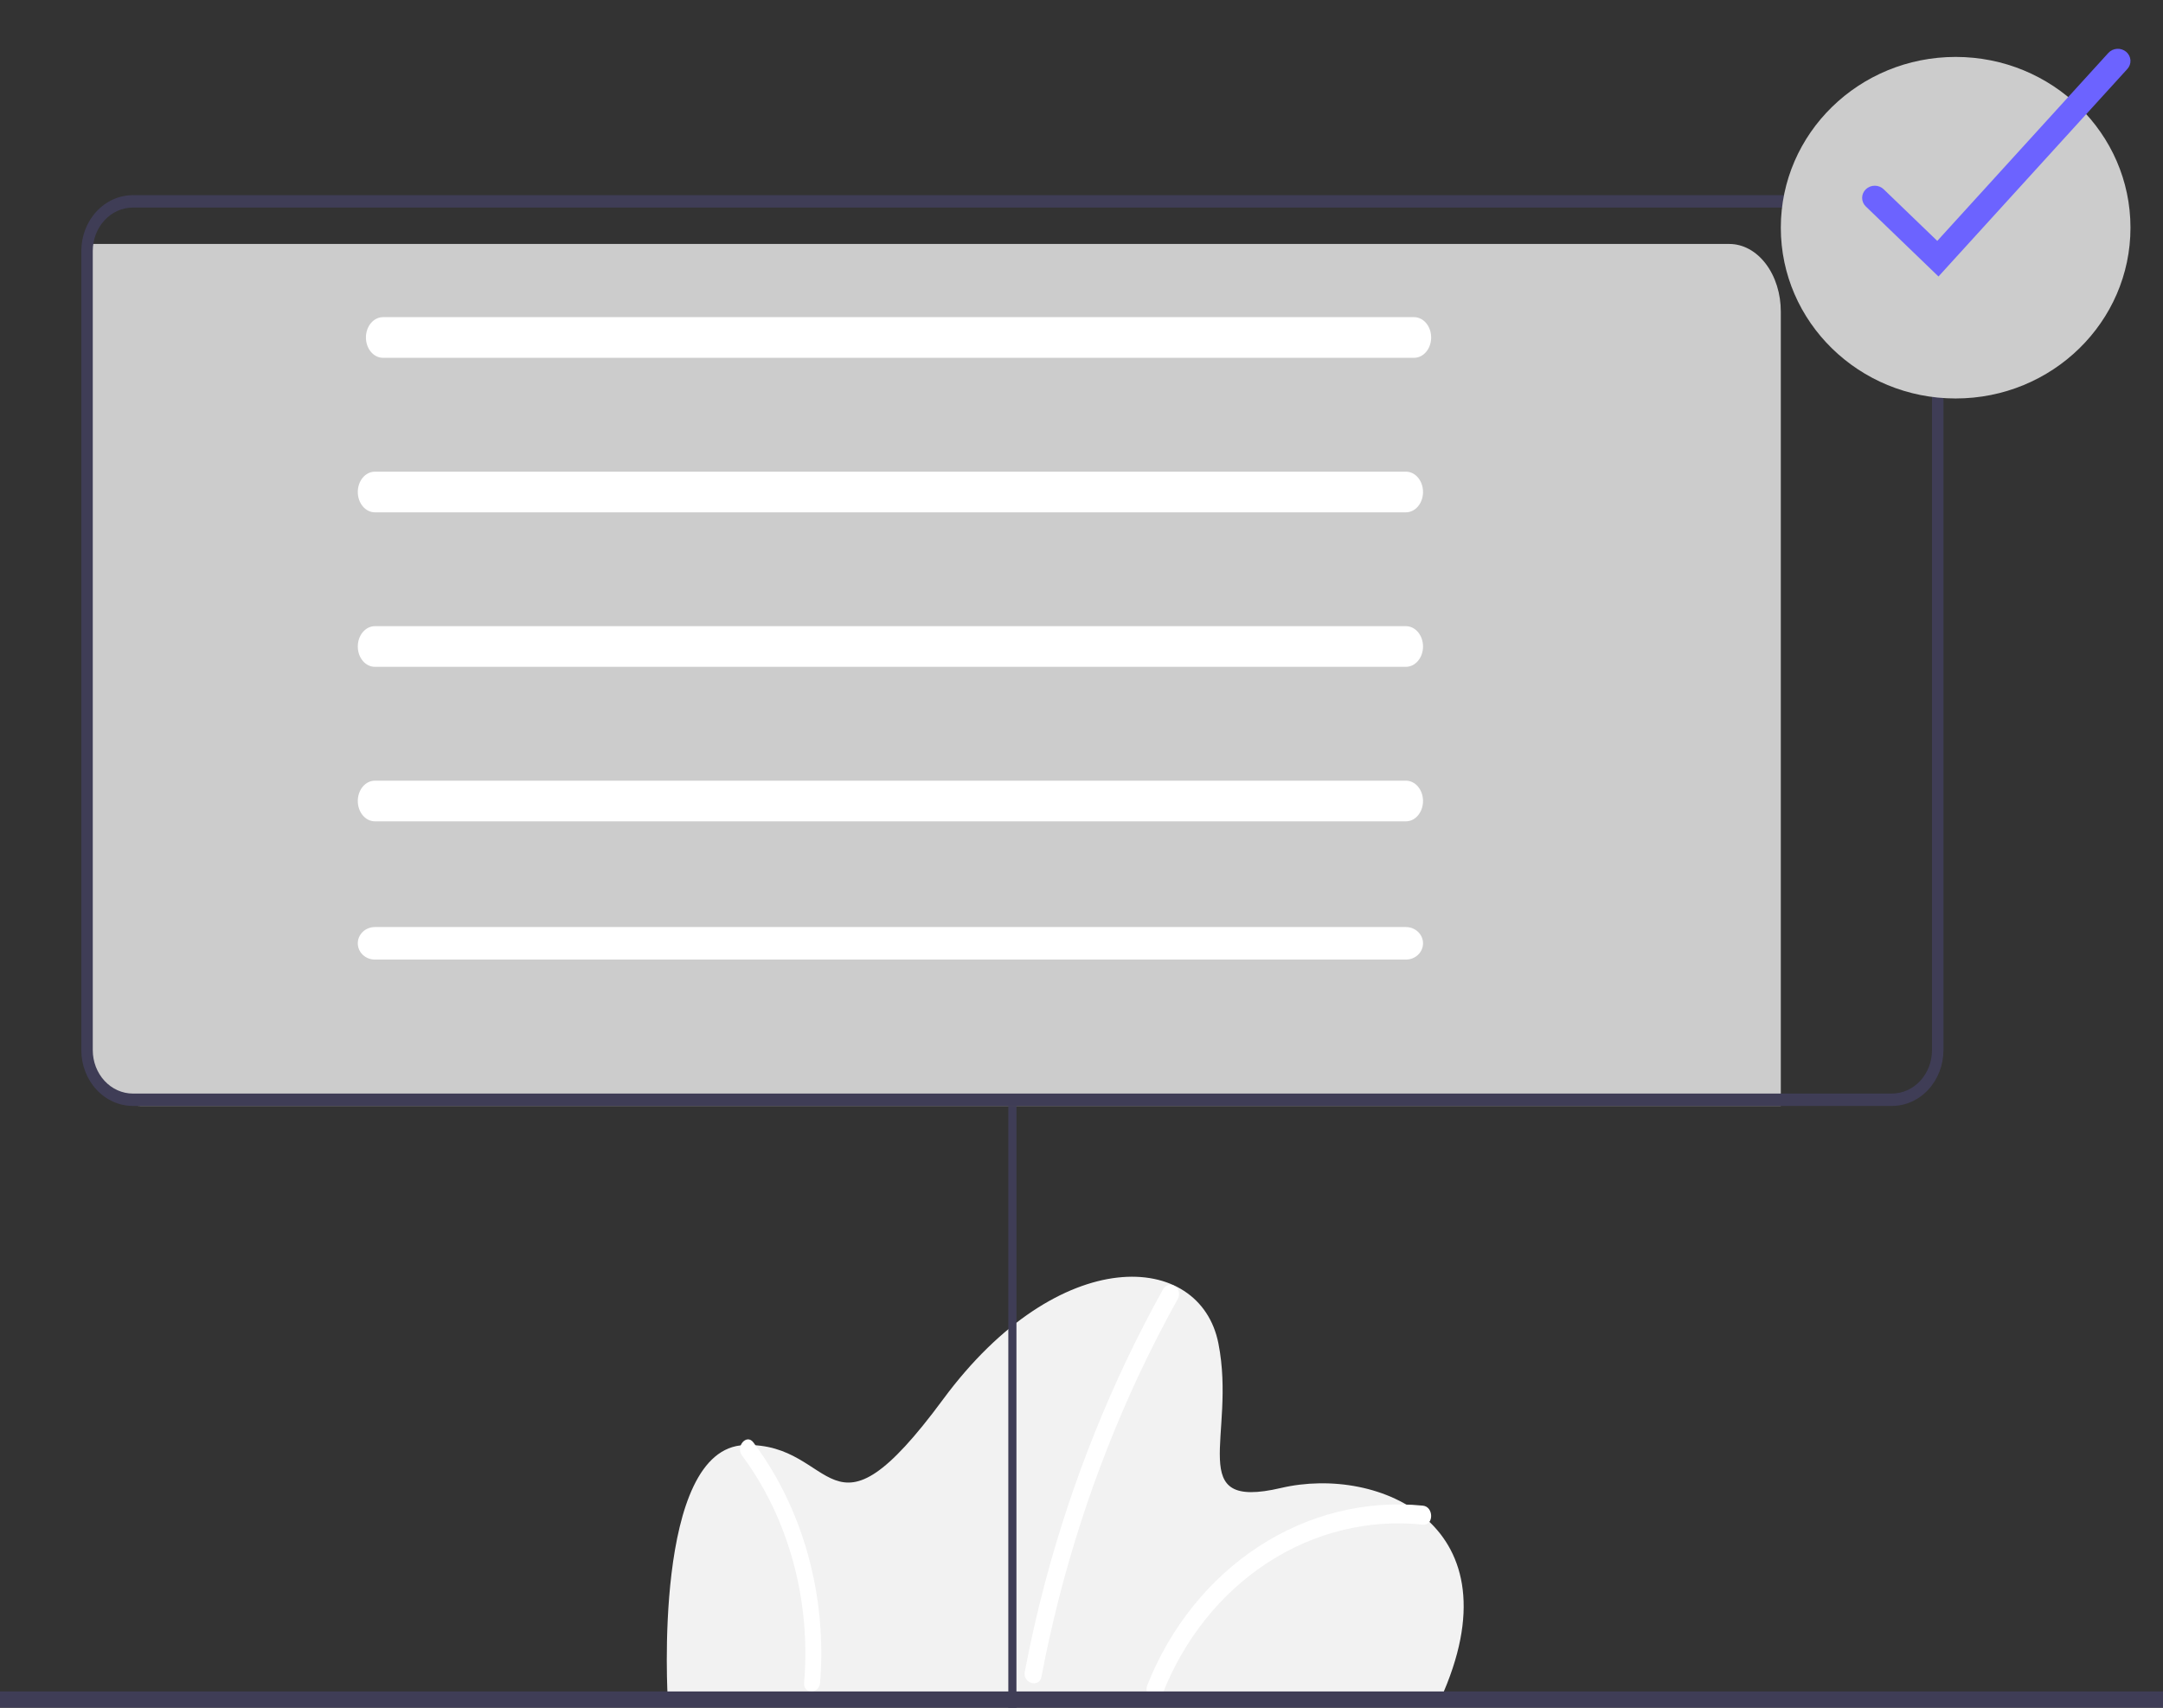
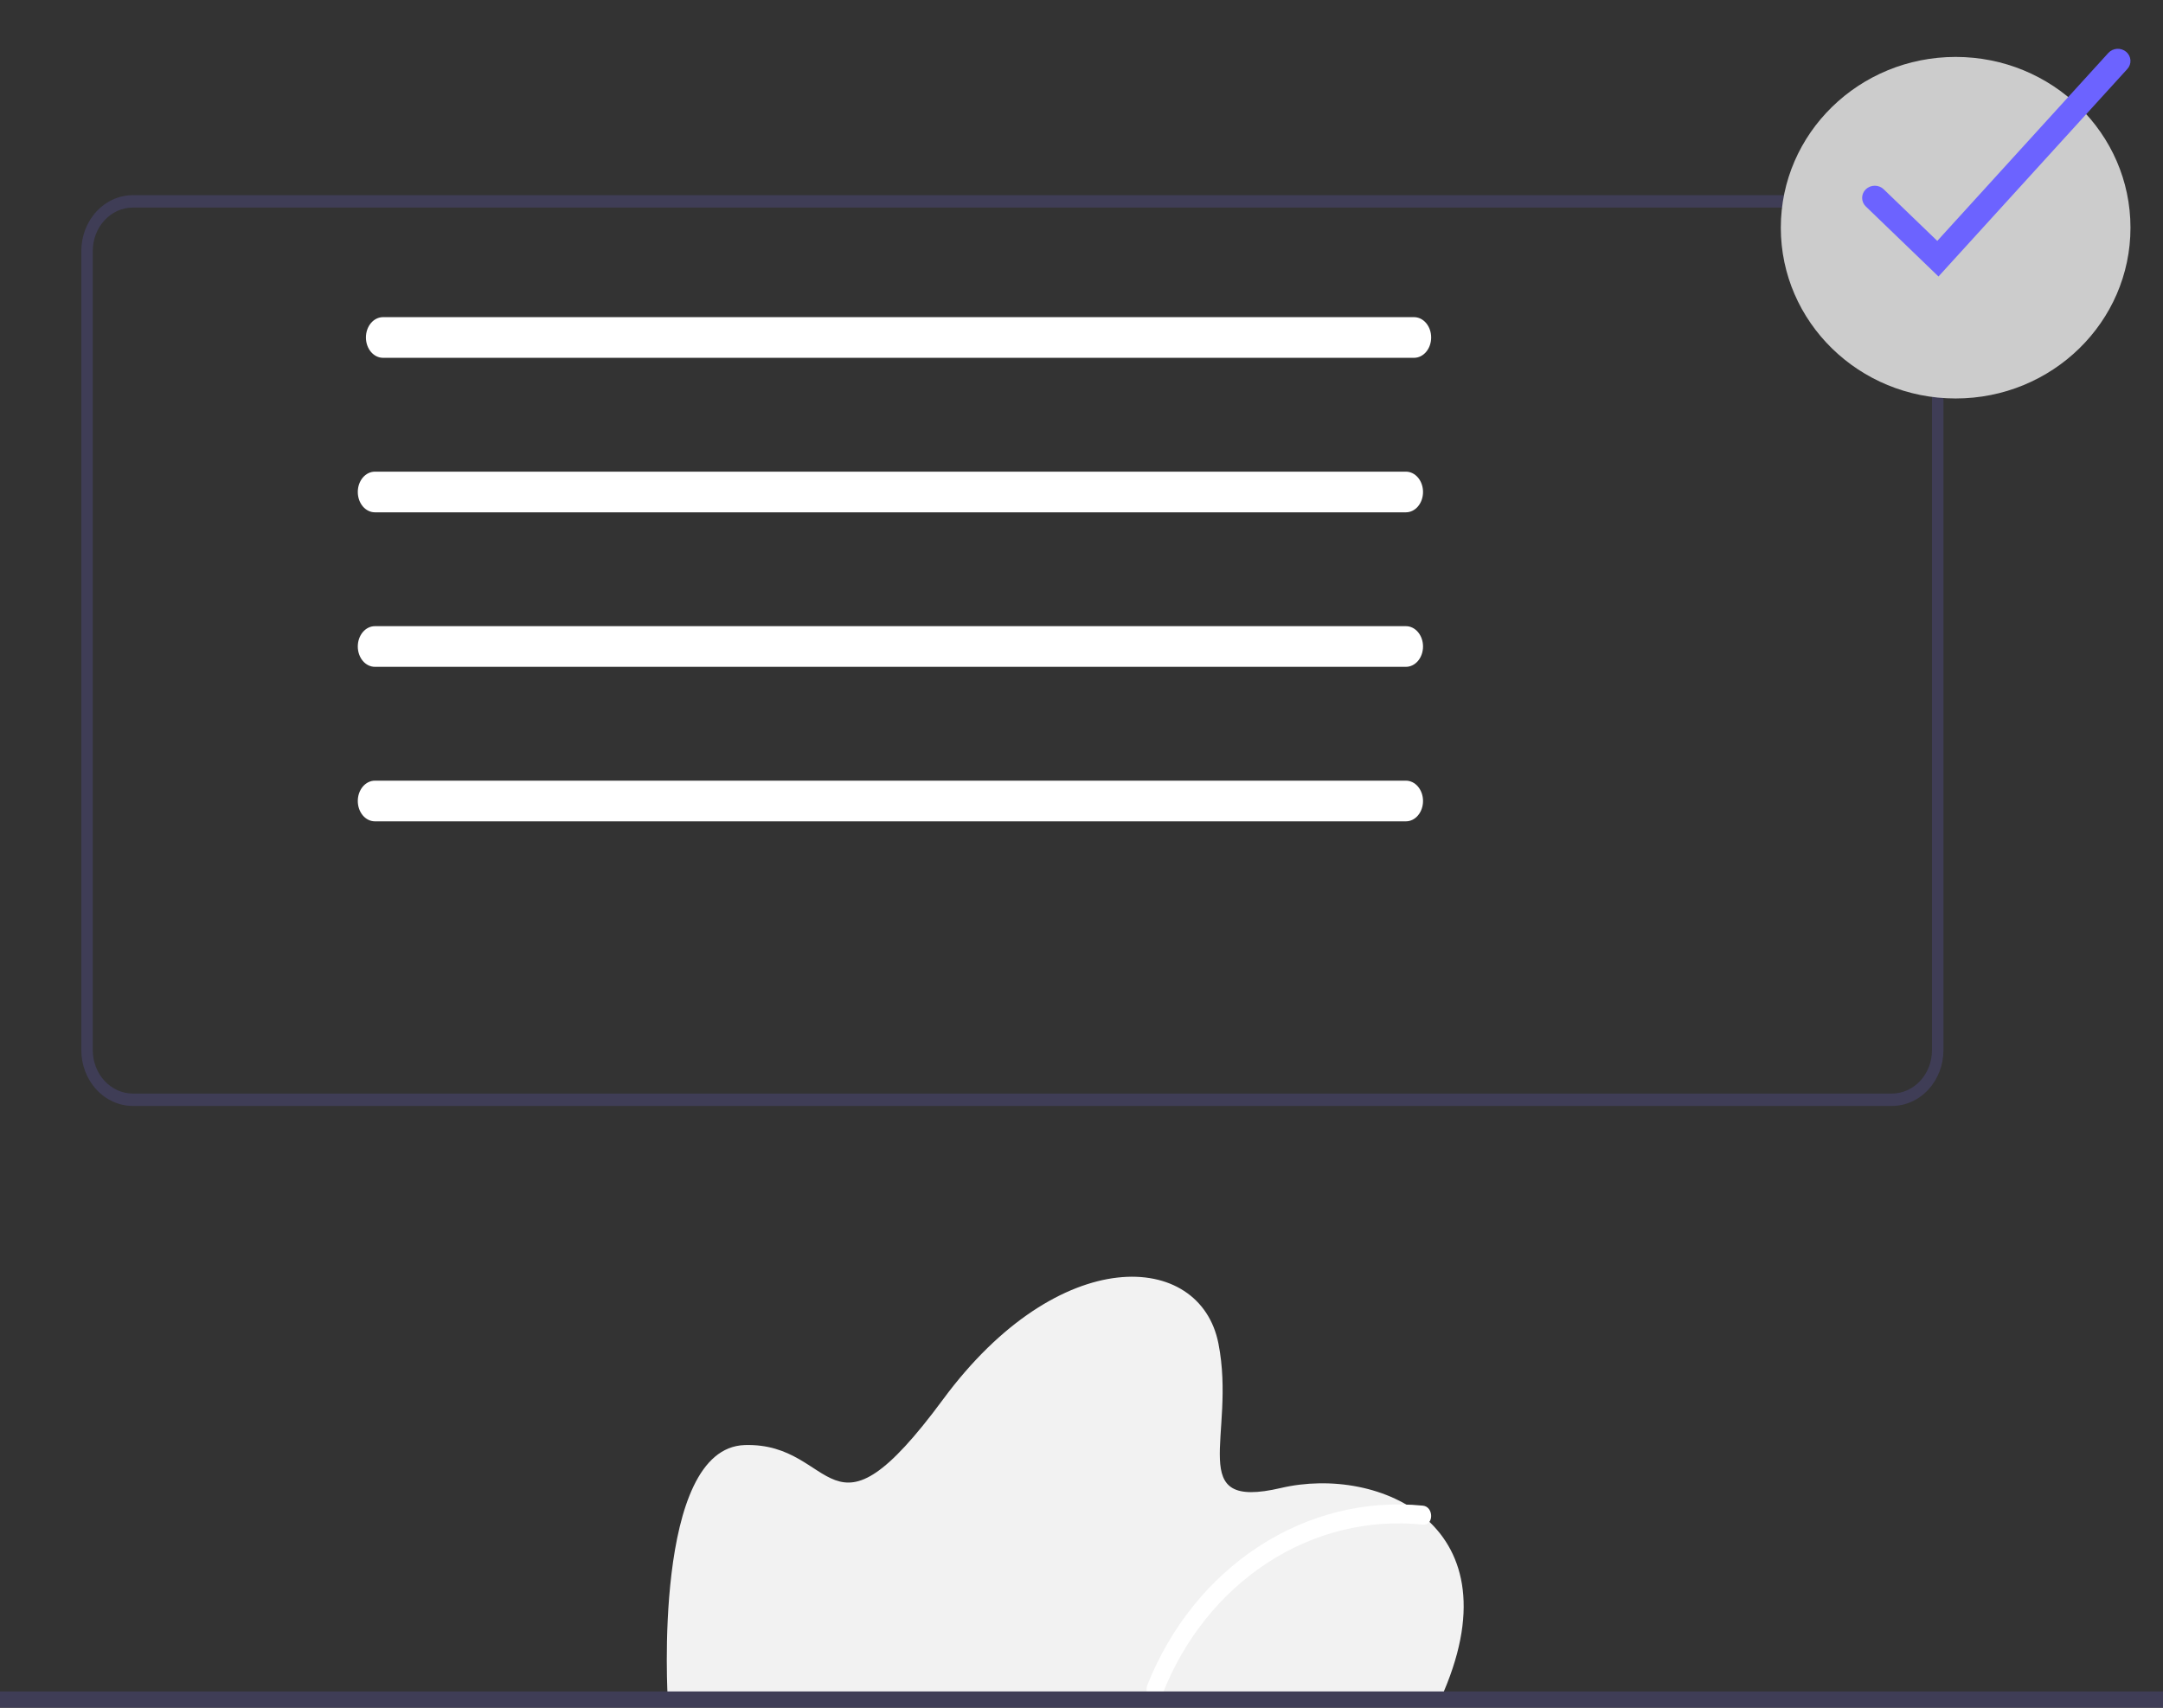
<svg xmlns="http://www.w3.org/2000/svg" width="266" height="210" viewBox="0 0 266 210" fill="none">
  <rect x="0" y="0" width="266" height="210" fill="#333333" stroke="none" />
  <g clip-path="url(#clip0_820_925)">
    <path d="M177.12 209H82.123C82.123 209 80.197 178.051 91.591 177.7C102.984 177.348 101.7 191.415 115.982 172.073C130.263 152.73 147.594 153.785 149.84 165.215C152.087 176.644 145.508 185.788 157.543 182.975C169.578 180.161 186.908 187.547 177.12 209Z" fill="#F2F2F2" />
    <path d="M174.983 185.15C167.946 184.451 160.887 186.204 154.806 190.164C148.725 194.123 143.929 200.086 141.099 207.21C140.558 208.574 142.386 209.765 142.931 208.389C145.569 201.615 150.096 195.94 155.857 192.182C161.619 188.425 168.317 186.78 174.983 187.486C176.343 187.621 176.335 185.285 174.983 185.15Z" fill="white" />
-     <path d="M91.255 178.986C94.088 182.8 96.225 187.241 97.537 192.04C98.849 196.84 99.309 201.897 98.889 206.908C98.765 208.369 100.734 208.359 100.856 206.908C101.278 201.597 100.768 196.242 99.357 191.166C97.946 186.09 95.663 181.397 92.646 177.372C91.813 176.263 90.426 177.882 91.255 178.986Z" fill="white" />
-     <path d="M143.036 158.53C136.744 169.849 131.858 181.995 128.501 194.663C127.547 198.266 126.722 201.905 126.025 205.577C125.752 207.005 127.802 207.616 128.076 206.182C130.502 193.417 134.482 181.046 139.912 169.385C141.452 166.085 143.106 162.849 144.872 159.678C145.003 159.418 145.035 159.114 144.96 158.83C144.886 158.546 144.711 158.304 144.473 158.155C144.235 158.007 143.952 157.962 143.683 158.032C143.415 158.102 143.183 158.281 143.036 158.53Z" fill="white" />
-     <path d="M219 38.314V136H17.327C16.496 136 15.673 135.785 14.905 135.368C14.138 134.95 13.44 134.338 12.853 133.566C12.265 132.794 11.799 131.877 11.481 130.868C11.163 129.859 11 128.778 11 127.686V30H212.673C213.504 30 214.327 30.215 215.094 30.632C215.862 31.05 216.56 31.662 217.147 32.434C217.735 33.206 218.201 34.123 218.519 35.132C218.837 36.141 219 37.222 219 38.314Z" fill="#CCCCCC" />
    <path d="M268.558 210H-5.559C-5.676 209.999 -5.788 209.894 -5.871 209.706C-5.954 209.519 -6 209.265 -6 209C-6 208.735 -5.954 208.481 -5.871 208.294C-5.788 208.106 -5.676 208.001 -5.559 208H268.558C268.675 208 268.788 208.105 268.871 208.293C268.953 208.48 269 208.735 269 209C269 209.265 268.953 209.52 268.871 209.707C268.788 209.895 268.675 210 268.558 210Z" fill="#3F3D56" />
-     <path d="M125 136H124V214H125V136Z" fill="#3F3D56" />
    <path d="M232.658 136H16.341C14.66 135.998 13.048 135.275 11.86 133.989C10.671 132.704 10.002 130.961 10 129.143V30.857C10.002 29.039 10.671 27.296 11.86 26.011C13.048 24.725 14.66 24.002 16.341 24H232.658C234.34 24.002 235.952 24.725 237.141 26.011C238.329 27.296 238.998 29.039 239 30.857V129.143C238.998 130.961 238.329 132.704 237.141 133.989C235.952 135.275 234.34 135.998 232.658 136ZM16.341 25.524C15.034 25.525 13.78 26.088 12.855 27.088C11.931 28.087 11.411 29.443 11.409 30.857V129.143C11.411 130.557 11.931 131.913 12.855 132.912C13.78 133.912 15.034 134.475 16.341 134.476H232.658C233.966 134.475 235.22 133.912 236.145 132.912C237.069 131.912 237.589 130.557 237.591 129.143V30.857C237.589 29.443 237.069 28.087 236.145 27.088C235.22 26.088 233.966 25.525 232.658 25.524H16.341Z" fill="#3F3D56" />
    <path d="M172.898 82H46.102C45.544 82 45.01 81.737 44.615 81.268C44.221 80.799 44 80.163 44 79.5C44 78.837 44.221 78.201 44.615 77.732C45.01 77.263 45.544 77 46.102 77H172.898C173.456 77 173.99 77.263 174.384 77.732C174.779 78.201 175 78.837 175 79.5C175 80.163 174.779 80.799 174.384 81.268C173.99 81.737 173.456 82 172.898 82Z" fill="white" />
    <path d="M172.898 63H46.102C45.544 63 45.01 62.737 44.615 62.268C44.221 61.799 44 61.163 44 60.5C44 59.837 44.221 59.201 44.615 58.732C45.01 58.263 45.544 58 46.102 58H172.898C173.456 58 173.99 58.263 174.384 58.732C174.779 59.201 175 59.837 175 60.5C175 61.163 174.779 61.799 174.384 62.268C173.99 62.737 173.456 63 172.898 63Z" fill="white" />
    <path d="M173.898 44H47.102C46.544 44 46.01 43.737 45.615 43.268C45.221 42.799 45 42.163 45 41.5C45 40.837 45.221 40.201 45.615 39.732C46.01 39.263 46.544 39 47.102 39H173.898C174.456 39 174.99 39.263 175.384 39.732C175.779 40.201 176 40.837 176 41.5C176 42.163 175.779 42.799 175.384 43.268C174.99 43.737 174.456 44 173.898 44Z" fill="white" />
    <path d="M172.898 101H46.102C45.544 101 45.01 100.737 44.615 100.268C44.221 99.799 44 99.163 44 98.5C44 97.837 44.221 97.201 44.615 96.732C45.01 96.263 45.544 96 46.102 96H172.898C173.456 96 173.99 96.263 174.384 96.732C174.779 97.201 175 97.837 175 98.5C175 99.163 174.779 99.799 174.384 100.268C173.99 100.737 173.456 101 172.898 101Z" fill="white" />
-     <path d="M172.898 118H46.102C45.544 118 45.01 117.789 44.615 117.414C44.221 117.039 44 116.53 44 116C44 115.47 44.221 114.961 44.615 114.586C45.01 114.211 45.544 114 46.102 114H172.898C173.456 114 173.99 114.211 174.384 114.586C174.779 114.961 175 115.47 175 116C175 116.53 174.779 117.039 174.384 117.414C173.99 117.789 173.456 118 172.898 118Z" fill="white" />
    <path d="M240.5 49C252.374 49 262 39.598 262 28C262 16.402 252.374 7 240.5 7C228.626 7 219 16.402 219 28C219 39.598 228.626 49 240.5 49Z" fill="#CCCCCC" />
    <path d="M238.39 34L229.451 25.388C229.162 25.107 228.999 24.727 229 24.331C229.001 23.935 229.164 23.555 229.455 23.275C229.746 22.995 230.14 22.838 230.551 22.837C230.962 22.836 231.356 22.993 231.648 23.272L238.241 29.624L259.28 6.508C259.552 6.211 259.935 6.029 260.346 6.003C260.757 5.977 261.161 6.11 261.471 6.371C261.78 6.633 261.969 7.002 261.997 7.398C262.024 7.793 261.887 8.183 261.616 8.482L238.39 34Z" fill="#6C63FF" />
  </g>
  <defs>
    <clipPath id="clip0_820_925">
      <rect width="266" height="210" fill="white" />
    </clipPath>
  </defs>
</svg>